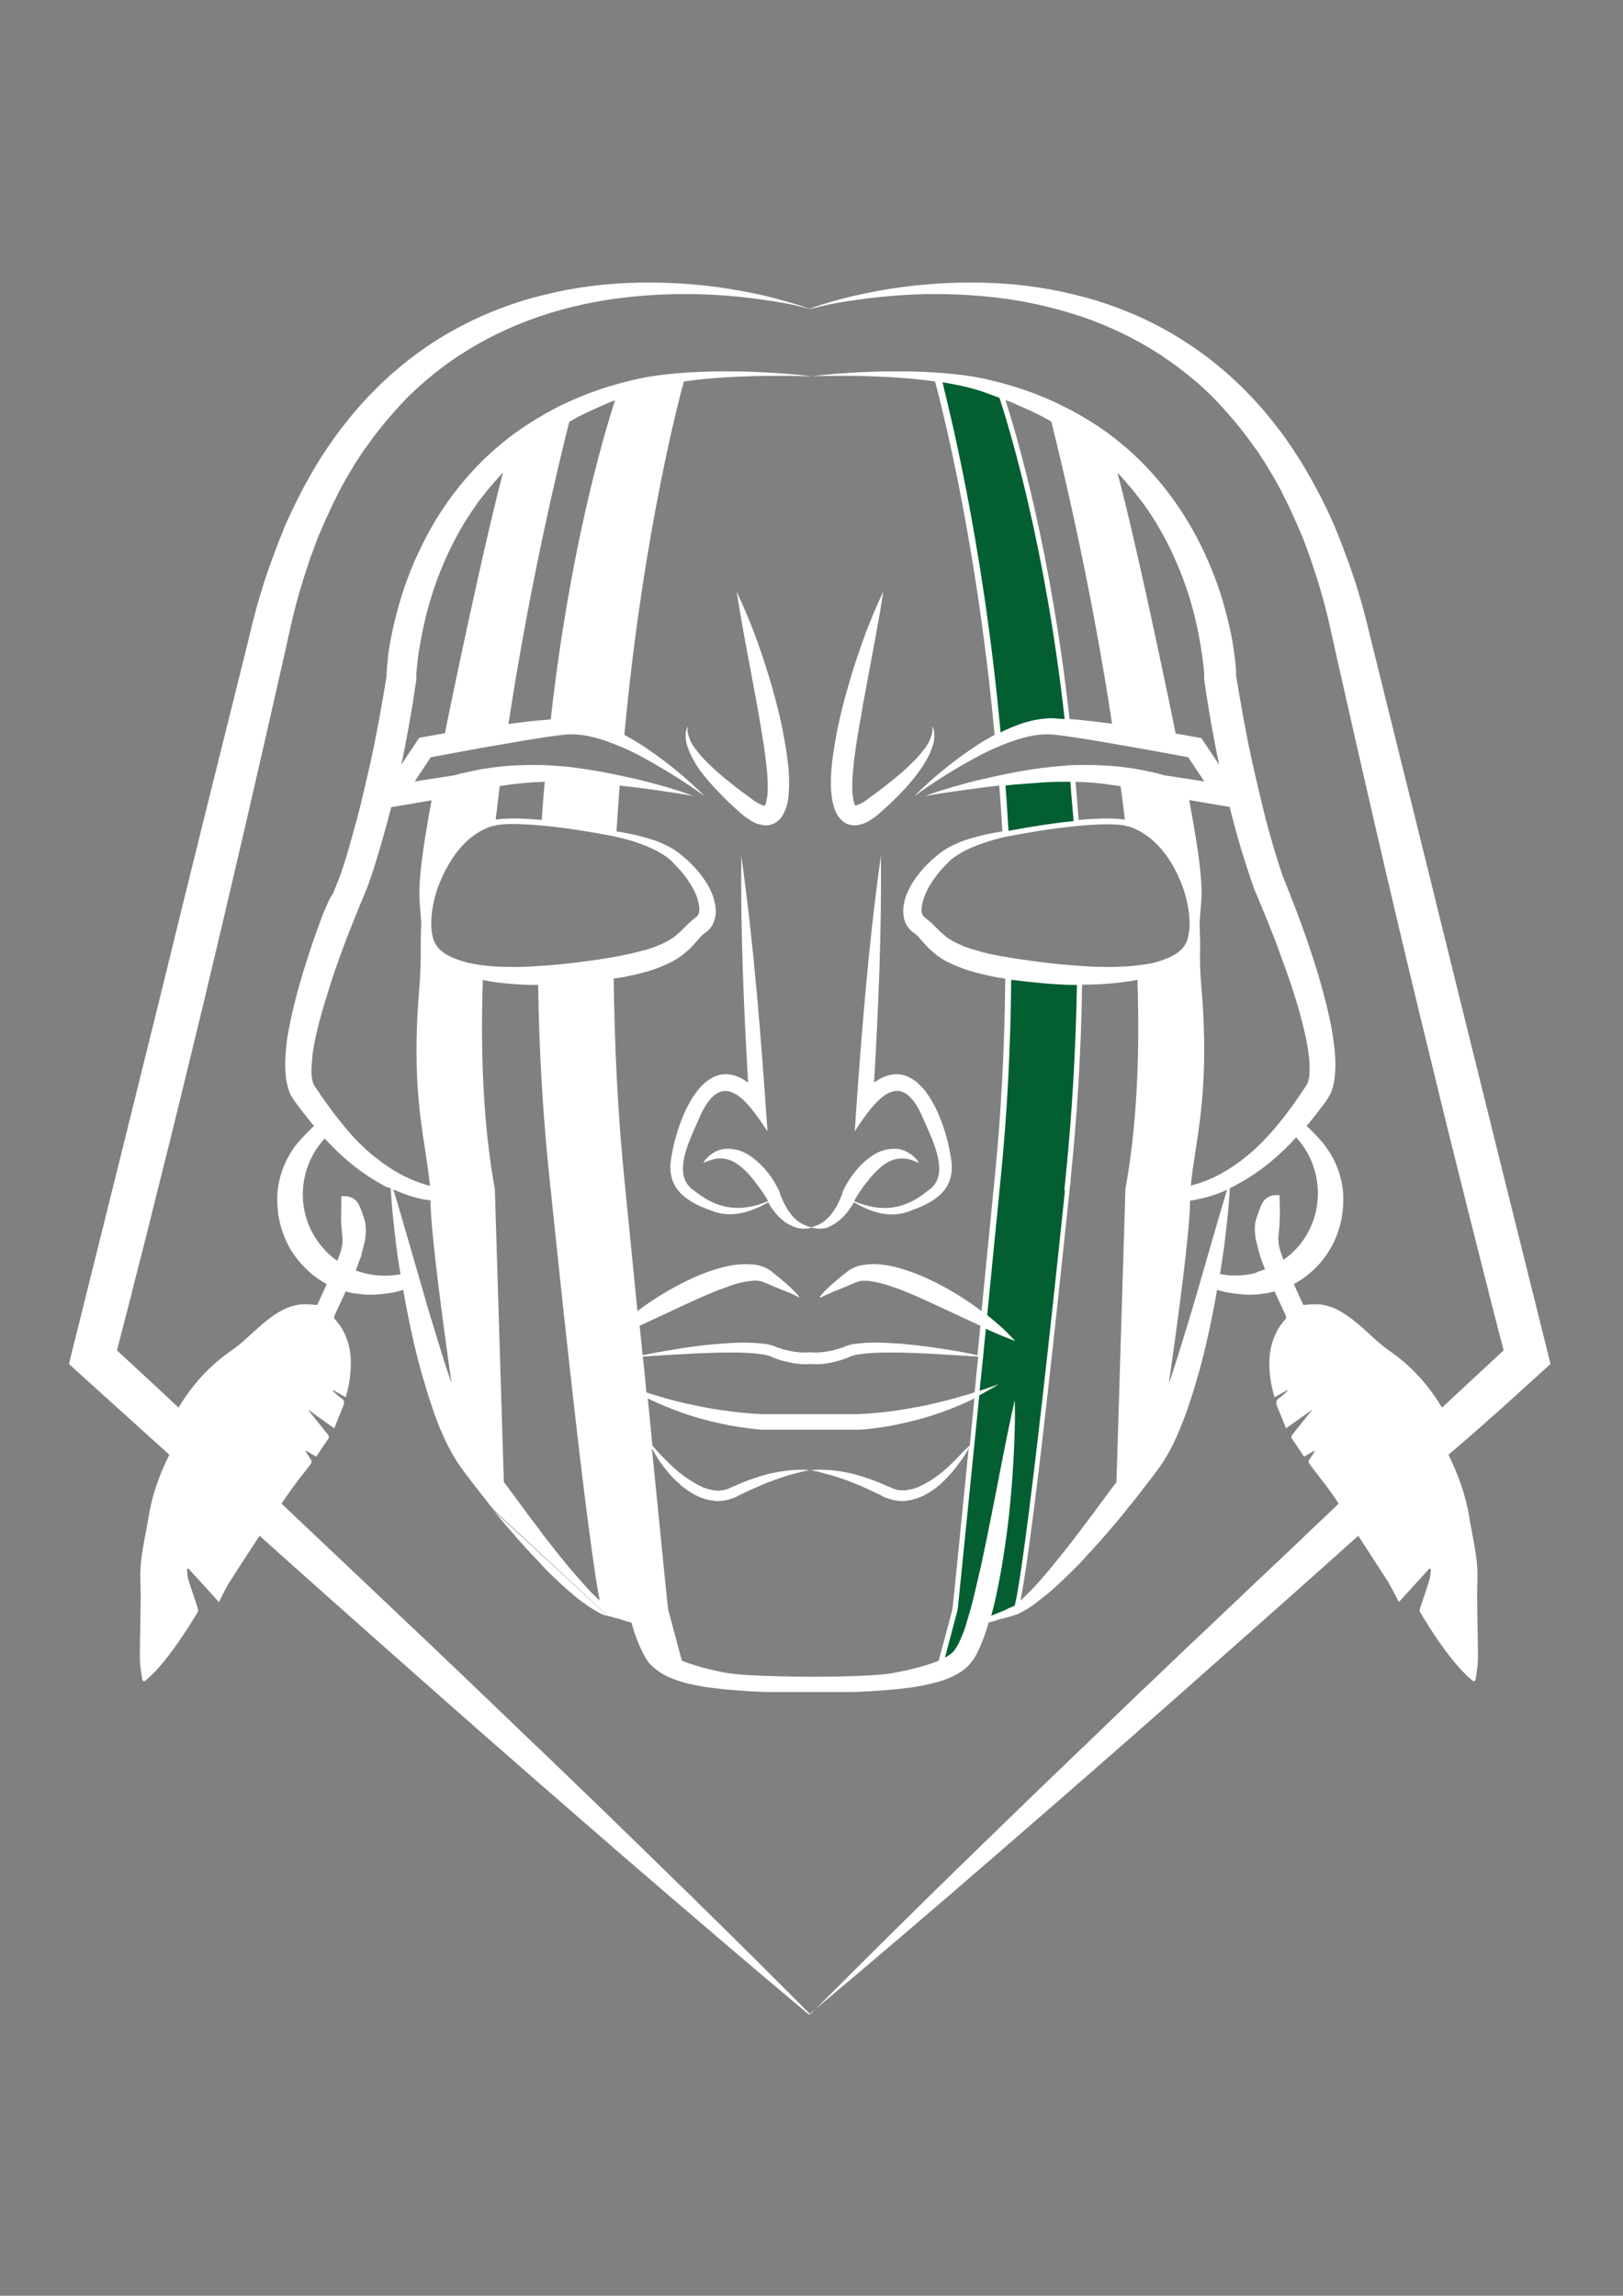
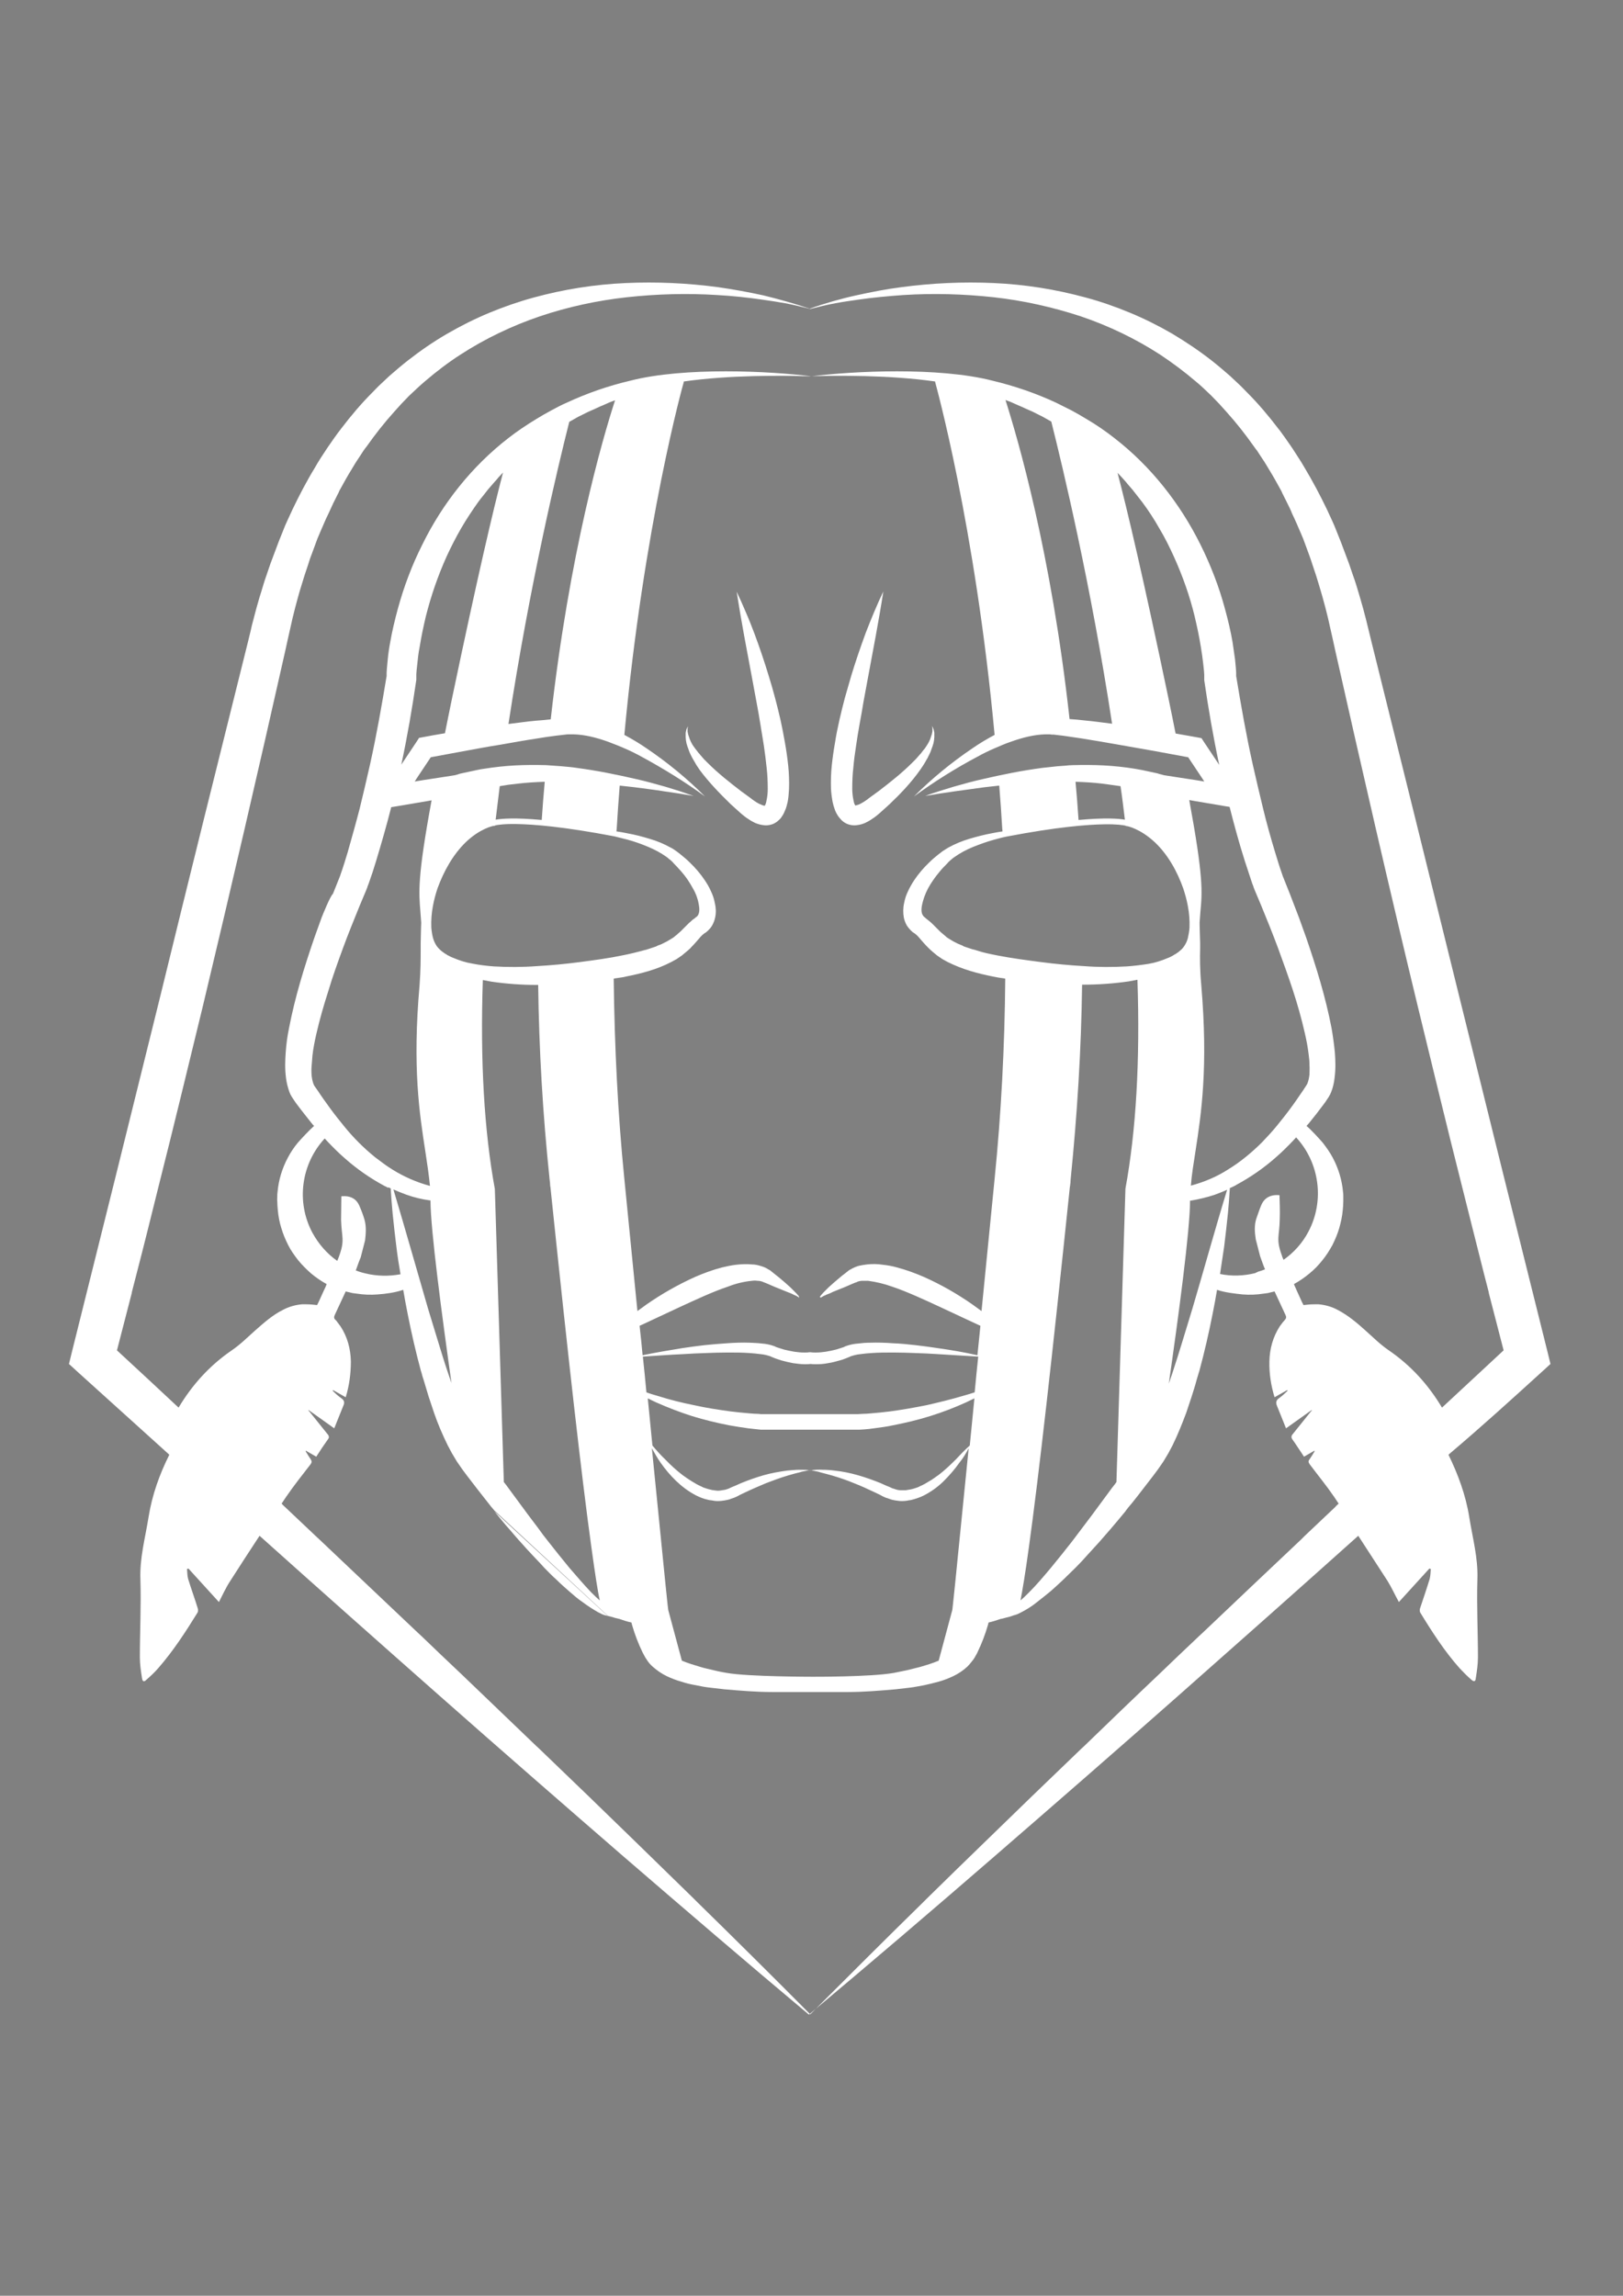
<svg xmlns="http://www.w3.org/2000/svg" version="1.1" id="Layer_1" x="0px" y="0px" viewBox="0 0 595.3 841.9" style="enable-background:new 0 0 595.3 841.9;" xml:space="preserve">
  <rect x="0" y="0" width="595.3" height="841.9" fill="#808080" stroke="none" />
  <style type="text/css"> .st0{fill:#FFFFFF;} .st1{fill:#035F31;} </style>
  <g>
    <g>
      <path class="st0" d="M305.4,294.1c0.2,0.9,0.4,1.7,0.7,2.5c0.3,1,0.8,1.9,1.4,2.8c0.4,0.5,0.8,1,1.2,1.4c0.5,0.5,1.1,0.9,1.7,1.2 c0.6,0.3,1.3,0.5,2,0.6c0.6,0.1,1.3,0.1,1.9,0c1-0.1,2.1-0.4,3-0.8c0.8-0.4,1.6-0.8,2.3-1.3c1.3-0.8,2.5-1.8,3.6-2.8l3.1-2.8 c4.1-3.9,8-8,11.3-12.7l1.2-1.8c0.4-0.6,0.7-1.2,1.1-1.9c0.2-0.3,0.4-0.6,0.5-0.9l0.5-1c0.3-0.6,0.6-1.3,0.8-2 c0.3-0.7,0.5-1.4,0.7-2.1l0.2-1.1l0.1-1.1c0-0.4,0-0.7,0-1.1v-0.5l-0.1-0.5c-0.1-0.7-0.4-1.4-0.8-2c0.1,0.3,0.2,0.7,0.2,1 c0,0.3,0,0.7,0,1l-0.1,0.5l-0.1,0.5c-0.1,0.3-0.2,0.6-0.3,0.9l-0.3,0.9l-0.4,0.9c-0.3,0.6-0.6,1.1-1,1.7c-0.4,0.6-0.7,1.1-1.2,1.6 l-0.6,0.8c-0.2,0.3-0.4,0.5-0.7,0.8c-0.4,0.5-0.9,1-1.3,1.5l-1.4,1.4c-3.8,3.8-8,7.1-12.3,10.4l-3.3,2.4c-1,0.8-2,1.5-3.1,2.1 c-0.4,0.2-0.9,0.5-1.4,0.6c-0.3,0.1-0.6,0.2-0.9,0.2c0,0-0.1,0-0.1,0c0,0,0,0,0.1,0c0.1,0,0.1,0,0-0.2c-0.2-0.3-0.3-0.6-0.4-1 c-0.1-0.5-0.2-1-0.3-1.5c-0.2-1.2-0.3-2.4-0.3-3.5c0-2.6,0.1-5.2,0.4-7.7c0.2-2.6,0.6-5.3,1-8c0.4-2.7,0.8-5.3,1.3-8s1-5.4,1.4-8 l1.5-8.1c2-10.8,4.1-21.5,5.8-32.5c-1.2,2.5-2.3,5-3.4,7.6c-1.1,2.6-2.1,5.1-3.1,7.7c-1.9,5.2-3.7,10.4-5.3,15.7 c-0.8,2.7-1.5,5.3-2.3,8c-0.7,2.7-1.4,5.4-2,8.1c-0.6,2.7-1.2,5.5-1.6,8.2c-0.5,2.8-0.9,5.6-1.2,8.4c-0.3,2.9-0.4,5.8-0.3,8.7 C304.9,291,305.1,292.5,305.4,294.1z" />
-       <path class="st0" d="M307.4,447.9c1.4-1.1,2.7-2.4,3.8-3.9c0.5-0.7,1-1.5,1.5-2.2c0.2-0.3,0.3-0.6,0.5-0.9 c6.5,3.8,13.9,6.2,21.3,2.9c9.6-3.4,16.4-8.5,14.2-19.7c-1.9-12.8-11.4-39.1-28.1-27.1c1.6-27.7,2.8-55.5,2.5-83.2 c-4.7,33.5-7.3,67.4-9.6,101.1c7.6-11.6,16.9-24.2,25.1-4.7c3.1,7.3,10.5,20.8,1.8,26.4c-8.8,7.3-17.3,8-27.1,3.9l0.3-0.6 c0.1-0.1,0.1-0.2,0.2-0.4l0.5-0.8l0.5-0.8c0.3-0.5,0.7-1.1,1.1-1.6c0.7-1.1,1.5-2.1,2.3-3.1c1.5-2,3.2-3.8,5.1-5.4 c1.9-1.5,3.9-2.6,6.2-2.9c1.2-0.1,2.5-0.1,3.7,0.2c1.3,0.3,2.6,0.8,3.9,1.4c-0.2-0.3-0.4-0.6-0.6-0.9l-0.3-0.4 c-0.1-0.1-0.3-0.3-0.4-0.4c-0.3-0.3-0.5-0.5-0.8-0.8c-0.3-0.3-0.6-0.5-0.9-0.7c-1.3-0.9-2.8-1.6-4.3-1.9c-0.4-0.1-0.8-0.1-1.2-0.1 c-0.4,0-0.8,0-1.2,0c-0.4,0-0.8,0.1-1.2,0.1c-0.2,0-0.4,0.1-0.6,0.1l-0.6,0.1c-1.6,0.4-3.1,1-4.4,1.8c-2.6,1.6-4.9,3.7-6.8,6.1 c-0.9,1.1-1.8,2.3-2.6,3.6c-0.4,0.6-0.8,1.3-1.1,1.9c-0.2,0.3-0.3,0.6-0.5,1c-0.2,0.3-0.3,0.6-0.5,1l-0.1,0.3v0.1 c0,0.1-0.1,0.3-0.1,0.4l-0.2,0.5c-0.1,0.3-0.3,0.7-0.4,1c-0.3,0.7-0.6,1.3-0.9,2c-0.6,1.3-1.4,2.5-2.3,3.7 c-0.9,1.2-1.9,2.2-3.1,3.1c-1.3,0.9-3,1.6-4.5,2c-1.5-0.4-3.2-1.1-4.5-2c-1.2-0.9-2.2-1.9-3.1-3.1c-0.9-1.2-1.6-2.4-2.3-3.7 c-0.3-0.7-0.6-1.3-0.9-2c-0.1-0.3-0.3-0.7-0.4-1l-0.2-0.5c0-0.1-0.1-0.4-0.1-0.4v-0.1l-0.1-0.3c-0.2-0.4-0.3-0.7-0.5-1 c-0.2-0.3-0.3-0.7-0.5-1c-0.4-0.6-0.7-1.3-1.1-1.9c-0.8-1.3-1.6-2.5-2.6-3.6c-1.9-2.4-4.2-4.4-6.8-6.1c-1.4-0.8-2.9-1.5-4.4-1.8 l-0.6-0.1c-0.2,0-0.4-0.1-0.6-0.1c-0.4-0.1-0.8-0.1-1.2-0.1c-0.4,0-0.8,0-1.2,0c-0.4,0-0.8,0.1-1.2,0.1c-1.6,0.3-3,0.9-4.3,1.9 c-0.3,0.2-0.6,0.4-0.9,0.7c-0.3,0.3-0.5,0.5-0.8,0.8c-0.1,0.1-0.3,0.3-0.4,0.4l-0.3,0.4c-0.2,0.3-0.4,0.6-0.6,0.9 c1.2-0.6,2.6-1,3.9-1.4c1.2-0.3,2.4-0.4,3.7-0.2c2.3,0.3,4.3,1.4,6.2,2.9c1.9,1.6,3.6,3.4,5.1,5.4c0.8,1,1.5,2.1,2.3,3.1 c0.4,0.5,0.7,1.1,1.1,1.6l0.5,0.8l0.5,0.8c0.1,0.1,0.1,0.2,0.2,0.4l0.3,0.6c-9.8,4.1-18.3,3.3-27.1-3.9 c-8.7-5.6-1.3-19.1,1.8-26.4c8.3-19.5,17.6-6.8,25.1,4.7c-2.3-33.8-4.9-67.6-9.6-101.1c-0.3,27.8,0.9,55.5,2.5,83.2 c-16.6-12-26.1,14.3-28.1,27.1c-2.2,11.1,4.6,16.3,14.2,19.7c7.4,3.2,14.8,0.8,21.3-2.9c0.2,0.3,0.3,0.6,0.5,0.9 c0.4,0.8,0.9,1.5,1.5,2.2c1.1,1.5,2.3,2.8,3.8,3.9c1.4,1.1,3.1,1.9,4.8,2.4c1.7,0.4,3.7,0.4,5.4-0.1c1.7,0.5,3.7,0.5,5.4,0.1 C304.4,449.8,306,449,307.4,447.9z" />
      <path class="st0" d="M268,294.9l3.1,2.8c1.1,1,2.3,2,3.6,2.8c0.7,0.5,1.5,0.9,2.3,1.3c1,0.4,2,0.7,3,0.8c0.6,0.1,1.3,0.1,1.9,0 c0.7-0.1,1.4-0.3,2-0.6c0.6-0.3,1.2-0.7,1.7-1.2c0.5-0.4,0.9-0.9,1.2-1.4c0.6-0.8,1-1.8,1.4-2.8c0.3-0.8,0.5-1.7,0.7-2.5 c0.3-1.5,0.4-3.1,0.5-4.7c0.1-2.9,0-5.8-0.3-8.7c-0.3-2.8-0.7-5.6-1.2-8.4c-0.5-2.8-1-5.5-1.6-8.2c-0.6-2.7-1.3-5.4-2-8.1 c-0.7-2.7-1.5-5.4-2.3-8c-1.6-5.3-3.4-10.6-5.3-15.7c-1-2.6-2-5.2-3.1-7.7c-1.1-2.6-2.2-5.1-3.4-7.6c1.7,11,3.8,21.8,5.8,32.5 l1.5,8.1c0.5,2.7,1,5.4,1.4,8c0.4,2.7,0.9,5.3,1.3,8c0.4,2.7,0.7,5.3,1,8c0.3,2.6,0.4,5.2,0.4,7.7c0,1.2-0.1,2.4-0.3,3.5 c-0.1,0.5-0.2,1-0.3,1.5c-0.1,0.3-0.2,0.7-0.4,1c-0.1,0.2-0.1,0.2,0,0.2c0.1,0,0.1,0,0.1,0c0,0-0.1,0-0.1,0 c-0.3,0-0.6-0.1-0.9-0.2c-0.5-0.2-0.9-0.4-1.4-0.6c-1.1-0.6-2.1-1.3-3.1-2.1l-3.3-2.4c-4.3-3.3-8.5-6.6-12.3-10.4l-1.4-1.4 c-0.4-0.5-0.9-1-1.3-1.5c-0.2-0.3-0.4-0.5-0.7-0.8l-0.6-0.8c-0.4-0.5-0.8-1-1.2-1.6c-0.4-0.5-0.7-1.1-1-1.7l-0.4-0.9l-0.3-0.9 c-0.1-0.3-0.2-0.6-0.3-0.9l-0.1-0.5l-0.1-0.5c0-0.3,0-0.7,0-1c0-0.3,0.1-0.7,0.2-1c-0.4,0.6-0.7,1.2-0.8,2l-0.1,0.5v0.5 c0,0.4,0,0.7,0,1.1l0.1,1.1l0.2,1.1c0.2,0.7,0.4,1.4,0.7,2.1c0.2,0.7,0.5,1.4,0.8,2l0.5,1c0.2,0.3,0.3,0.6,0.5,0.9 c0.4,0.6,0.7,1.2,1.1,1.9l1.2,1.8C260,286.9,264,291,268,294.9z" />
      <path class="st0" d="M565.3,503.3l3.4-3.1l-1.1-4.5c-2.7-10.8-5.4-21.6-8.1-32.5l-8.1-32.5l-16.1-65 c-10.7-43.4-21.4-86.7-32.2-130.1l-1-4.1c-0.3-1.4-0.7-2.7-1-4.1l-1.1-4.2l-0.6-2.1l-0.6-2.1c-0.8-2.7-1.6-5.5-2.6-8.2l-1.4-4.1 c-0.5-1.4-1-2.7-1.5-4c-0.5-1.3-1-2.7-1.5-4l-1.6-4l-0.8-2l-0.9-2l-1.8-3.9c-2.5-5.2-5.2-10.3-8.2-15.3c-1.4-2.5-3.1-4.9-4.6-7.3 c-0.8-1.2-1.7-2.4-2.5-3.6l-1.3-1.8c-0.4-0.6-0.9-1.2-1.3-1.7c-3.5-4.6-7.3-9.1-11.4-13.2c-1-1-2-2.1-3.1-3.1l-3.2-3 c-2.2-1.9-4.4-3.8-6.7-5.6c-4.6-3.6-9.4-6.8-14.4-9.8c-5-2.9-10.2-5.5-15.5-7.7c-5.3-2.2-10.7-4.1-16.3-5.6 c-11-3-22.3-4.8-33.7-5.3c-11.3-0.5-22.6,0-33.8,1.5c-5.6,0.7-11.1,1.8-16.6,3c-5.5,1.2-11.8,3-17.1,4.9 c-5.3-1.8-11.7-3.6-17.1-4.9c-5.5-1.2-11-2.2-16.6-3c-11.2-1.5-22.5-2-33.8-1.5c-11.4,0.5-22.7,2.3-33.7,5.3 c-5.5,1.5-11,3.4-16.3,5.6c-5.3,2.2-10.5,4.8-15.5,7.7c-5,2.9-9.8,6.2-14.4,9.8c-2.3,1.8-4.5,3.7-6.7,5.6l-3.2,3 c-1.1,1-2.1,2.1-3.1,3.1c-4.1,4.1-7.9,8.6-11.4,13.2c-0.4,0.6-0.9,1.1-1.3,1.7l-1.3,1.8c-0.8,1.2-1.7,2.4-2.5,3.6 c-1.6,2.4-3.2,4.8-4.6,7.3c-3,4.9-5.7,10.1-8.2,15.3l-1.8,3.9l-0.9,2l-0.8,2l-1.6,4c-0.5,1.3-1,2.7-1.5,4c-0.5,1.3-1,2.7-1.5,4 l-1.4,4.1c-1,2.7-1.7,5.5-2.6,8.2l-0.6,2.1l-0.6,2.1l-1.1,4.2c-0.4,1.4-0.7,2.7-1,4.1l-1,4.1c-10.8,43.3-21.6,86.7-32.2,130.1 l-16.1,65l-8.1,32.5c-2.7,10.8-5.4,21.7-8.1,32.5l-1.1,4.5l3.4,3.1c11,10,22.1,19.9,33.1,29.9c0.1,0.1,0.2,0.2,0.3,0.3 c-3.6,7.2-6.3,14.7-7.6,22.8c-1.2,7.6-3.3,15-3,22.9c0.3,9.5-0.2,19.1-0.2,28.6c0,2.6,0.4,5.1,0.8,7.7c0.2,1.2,0.7,1.4,1.6,0.5 c1.5-1.3,3-2.7,4.3-4.2c5.6-6.4,10.1-13.4,14.5-20.5c0.2-0.5,0.2-1.1,0-1.6c-1.1-3.6-2.4-7.1-3.5-10.7c-0.3-1.1-0.3-2.4-0.4-3.6 l0.5-0.2l11.2,12.3c1.4-2.7,2.6-5.4,4.2-7.8c3.5-5.5,7.1-11,10.7-16.5c22.1,19.8,44.2,39.4,66.4,59c22.3,19.7,44.7,39.2,67.2,58.7 c22.5,19.4,45.1,38.8,67.9,57.9c0,0,0,0,0,0c0,0,0,0,0,0c0,0,0,0,0,0c0,0,0,0,0,0c22.8-19.1,45.4-38.4,67.9-57.9 c22.5-19.5,44.9-39,67.2-58.7c22.2-19.6,44.4-39.3,66.4-59c3.6,5.5,7.1,11,10.7,16.5c1.5,2.4,2.7,5.1,4.2,7.8l11.2-12.3l0.5,0.2 c-0.1,1.2-0.1,2.4-0.4,3.6c-1.1,3.6-2.3,7.1-3.5,10.7c-0.2,0.5-0.2,1.1,0,1.6c4.4,7.2,8.9,14.2,14.5,20.5c1.4,1.5,2.8,2.9,4.3,4.2 c0.9,0.8,1.5,0.7,1.6-0.5c0.4-2.6,0.8-5.1,0.8-7.7c0-9.5-0.5-19.1-0.2-28.6c0.3-7.8-1.8-15.3-3-22.9c-1.3-8.1-4.1-15.6-7.6-22.8 c0.1-0.1,0.2-0.2,0.3-0.3C543.3,523.3,554.3,513.3,565.3,503.3z M120.5,329.9 M412.7,439.1l-3.2,104.4c-0.5,0.7-1,1.4-1.6,2.1 c-2.4,3.3-4.9,6.6-7.3,9.9l-3.7,4.9c-1.2,1.6-2.5,3.3-3.7,4.9c-1.3,1.6-2.5,3.2-3.8,4.8s-2.6,3.2-3.9,4.8 c-2.6,3.1-5.2,6.2-8.1,9.1c-1,1-2,2-3.1,2.9c0.7-3.5,1.7-9.4,3.1-19.6c3.6-25.9,8.6-70.3,15-131.9l0.1-0.6 c0.1-0.8,0.2-1.5,0.2-2.3c2.4-23.7,3.9-47.7,4.2-71.4c0.1,0,0.3,0,0.4,0c5.6,0,11.1-0.4,16.7-1.2c1.1-0.2,2.1-0.4,3.2-0.6 c1,29.7-0.5,55.4-4.4,76.6L412.7,439.1z M413.4,354.4c-5.3,0.3-10.6,0.3-15.8-0.1c-5.3-0.3-10.6-0.8-15.9-1.5 c-5.3-0.7-10.7-1.4-15.8-2.4c-2.5-0.5-5.1-1-7.5-1.8c-0.6-0.2-1.2-0.4-1.8-0.5c-0.6-0.2-1.2-0.4-1.8-0.6l-0.9-0.3 c-0.3-0.1-0.6-0.2-0.8-0.4c-0.6-0.2-1.1-0.5-1.7-0.7l-1.6-0.8l-1.5-0.9c-0.5-0.3-1-0.6-1.4-1c-0.4-0.4-0.9-0.7-1.3-1.1l-0.7-0.6 l-0.7-0.7l-0.7-0.7c-0.3-0.3-0.5-0.5-0.8-0.8l-0.8-0.8l-0.9-0.8c-0.3-0.3-0.7-0.5-1-0.8l-0.5-0.4l-0.1-0.1l-0.1-0.1 c-0.5-0.3-0.9-0.9-1.1-1.4c-0.1-0.4-0.2-0.8-0.2-1.2c0-0.5,0-1,0.1-1.5c0.4-2.3,1.2-4.5,2.3-6.6c1.2-2.2,2.7-4.3,4.3-6.2 c0.8-1,1.7-1.9,2.6-2.8c0.4-0.5,0.9-1,1.4-1.4c0.5-0.4,0.9-0.8,1.4-1.1c2.1-1.5,4.4-2.7,6.8-3.7c2.5-1,5-1.9,7.5-2.6 c1.6-0.4,3.2-0.9,4.8-1.2l0,0c18.8-3.6,29.8-4.4,35.7-4.5c4.7-0.1,7,0.3,8,0.5l0,0.1l0.7,0.1c0,0,4.6,0.9,9.9,5.8 c4.9,4.6,8.3,10.8,10.5,17c0.7,2.1,1.3,4.3,1.7,6.5c0.5,2.6,0.7,5.3,0.6,7.9c-0.1,1.3-0.3,2.5-0.6,3.8c-0.3,1.2-0.8,2.2-1.5,3.2 c-0.3,0.4-0.7,0.9-1.1,1.2l-0.7,0.6c-0.2,0.2-0.5,0.4-0.7,0.5l-0.4,0.3l-0.4,0.2c-0.3,0.2-0.5,0.3-0.8,0.5 c-0.6,0.3-1.1,0.6-1.7,0.8c-2.3,1-4.8,1.8-7.3,2.2C418.5,353.9,416,354.2,413.4,354.4z M301.1,475.9c0,0.1,0.1,0.1,0.1,0.1 c-0.1,0,0-0.1,0-0.2c0.1-0.1,0.2-0.1,0.3-0.2c0.2-0.1,0.4-0.2,0.5-0.3c0.4-0.2,0.8-0.3,1.1-0.5c0.8-0.3,1.6-0.6,2.3-1l4.7-1.9 l2.3-1l1.2-0.5l0.6-0.2c0.1,0,0.2-0.1,0.2-0.1l0.2-0.1c0.6-0.2,1.2-0.3,1.8-0.3c0.7,0,1.3,0,2,0c3,0.4,5.9,1.1,8.7,2.1 c3,1,5.9,2.2,8.9,3.5c5.9,2.6,11.8,5.4,17.8,8.2c1.9,0.9,3.9,1.8,5.8,2.7c-0.4,3.7-0.7,7.3-1.1,10.8c-4.8-1.1-9.6-1.9-14.5-2.6 c-2.7-0.4-5.5-0.8-8.2-1.1c-2.7-0.3-5.5-0.6-8.3-0.7c-2.8-0.2-5.5-0.3-8.4-0.2c-1.4,0-2.8,0.1-4.3,0.3c-1.5,0.1-3,0.4-4.4,0.9 l-0.3,0.1l-0.2,0.1l-0.4,0.2l-0.9,0.3c-0.6,0.2-1.2,0.4-1.9,0.6c-1.2,0.3-2.5,0.6-3.8,0.8c-1.3,0.2-2.5,0.3-3.8,0.3 c-0.6,0-1.2,0-1.8-0.1c-0.2,0-0.2,0-0.2,0v0c0,0,0,0,0,0c0,0,0,0,0,0v0c0,0-0.1,0-0.2,0c-0.6,0.1-1.2,0.1-1.8,0.1 c-1.3,0-2.5-0.1-3.8-0.3c-1.3-0.2-2.5-0.5-3.8-0.8c-0.6-0.2-1.2-0.4-1.9-0.6l-0.9-0.3l-0.4-0.2l-0.2-0.1l-0.3-0.1 c-1.4-0.5-2.9-0.8-4.4-0.9c-1.4-0.2-2.9-0.2-4.3-0.3c-2.8-0.1-5.6,0-8.4,0.2c-2.8,0.2-5.5,0.4-8.3,0.7c-2.7,0.3-5.5,0.7-8.2,1.1 c-4.9,0.8-9.7,1.6-14.5,2.6c-0.3-3.5-0.7-7.1-1.1-10.8c2-0.9,3.9-1.8,5.8-2.7c6-2.8,11.9-5.6,17.8-8.2c3-1.3,5.9-2.5,8.9-3.5 c2.8-1.1,5.7-1.8,8.7-2.1c0.7-0.1,1.3-0.1,2,0c0.6,0,1.2,0.1,1.8,0.3l0.2,0.1c0.1,0,0.2,0,0.2,0.1l0.6,0.2l1.2,0.5l2.3,1l4.7,1.9 c0.8,0.3,1.6,0.6,2.3,1c0.4,0.2,0.8,0.3,1.1,0.5c0.2,0.1,0.4,0.2,0.5,0.3c0.1,0,0.2,0.1,0.3,0.2c0.1,0.1,0.2,0.1,0,0.2 c0.1,0,0.1,0,0.1-0.1c0,0,0,0,0,0c0-0.1,0-0.1,0-0.2c0-0.1-0.1-0.2-0.1-0.3c-0.1-0.2-0.2-0.4-0.4-0.5c-0.3-0.4-0.6-0.7-0.9-1 c-0.6-0.6-1.2-1.2-1.8-1.8c-1.3-1.2-2.6-2.3-3.9-3.4c-0.7-0.5-1.3-1.1-2-1.6c-0.3-0.3-0.7-0.5-1-0.8l-0.5-0.4 c-0.1-0.1-0.2-0.1-0.3-0.2l-0.4-0.2c-0.9-0.6-1.9-1-3-1.3c-1-0.3-2-0.5-3-0.5c-1.9-0.2-3.8-0.1-5.7,0.1c-1.8,0.2-3.6,0.6-5.3,1 c-3.4,0.9-6.7,2.1-9.9,3.5c-6.2,2.8-12.2,6.2-17.8,10.1c-1.1,0.8-2.2,1.6-3.3,2.4c-1.4-14.2-3-30.3-4.8-48.5 c-2.4-23.8-3.6-48.5-3.9-73.4l0.4-0.1l2.1-0.3c0.7-0.1,1.4-0.2,2.1-0.4c5.5-1.1,11.1-2.5,16.5-5.3l2-1.1l1.9-1.3 c0.6-0.5,1.2-1,1.8-1.5c0.6-0.5,1.2-1,1.7-1.6c1.1-1.1,2-2.2,2.8-3.1l0.6-0.7l0.6-0.6c0.2-0.2,0.4-0.3,0.6-0.5l0.3-0.2l0.6-0.4 c0.8-0.7,1.6-1.5,2.1-2.4c0.5-0.9,0.9-1.9,1.1-2.9c0.4-1.8,0.3-3.6-0.1-5.3c-0.3-1.6-0.8-3.1-1.5-4.5c-0.6-1.4-1.4-2.7-2.2-3.9 c-1.6-2.4-3.5-4.6-5.6-6.6c-1-1-2.1-1.9-3.2-2.8c-0.5-0.4-1.1-0.9-1.7-1.3c-0.6-0.4-1.2-0.9-1.9-1.2c-2.5-1.4-5.1-2.5-7.9-3.3 c-2.6-0.8-5.3-1.5-8.1-2c-1.3-0.3-2.6-0.5-4-0.7l0.1-1c0.3-5.3,0.7-10.6,1.1-15.8c1.8,0.2,3.6,0.4,5.4,0.6 c3.6,0.5,7.3,0.9,10.9,1.5l5.4,0.8c1.8,0.3,3.6,0.6,5.4,0.9c-1.7-0.6-3.5-1.2-5.2-1.8l-2.6-0.8l-2.6-0.8c-3.6-1-7.1-2-10.7-2.8 l-2.7-0.6l-2.7-0.6c-1.8-0.4-3.6-0.7-5.4-1.1c-3.6-0.7-7.3-1.3-11-1.8c-1.8-0.3-3.7-0.4-5.6-0.6c-0.9-0.1-1.9-0.1-2.8-0.2 c-0.9-0.1-1.9-0.1-2.8-0.2c-3.8-0.1-7.5-0.1-11.3,0.1c-3.8,0.2-7.5,0.6-11.3,1.2c-0.9,0.1-1.9,0.3-2.8,0.5 c-0.9,0.2-1.9,0.4-2.8,0.6c-0.9,0.2-1.9,0.4-2.8,0.6c-0.5,0.1-0.9,0.2-1.4,0.4l-0.7,0.2l-0.4,0.1l-5.8,0.9l-5.9,0.9l-3,0.5 l0.9-1.4l5-7.5c4-0.7,7.9-1.5,11.9-2.2c4.5-0.8,9-1.7,13.6-2.4c4.5-0.8,9-1.6,13.6-2.3c2.3-0.4,4.5-0.7,6.8-1l3.4-0.4 c0.5-0.1,1-0.1,1.5-0.1c0.2,0,0.5,0,0.8,0h0.8c4.1,0.1,8.4,1.2,12.6,2.7c2.1,0.8,4.2,1.6,6.2,2.5c2.1,0.9,4.1,1.9,6.1,3 c8.1,4.4,15.9,9.2,23.3,14.6c-6.6-6.6-13.8-12.5-21.5-17.7c-2.6-1.8-5.3-3.4-8.1-4.9c7.1-76.9,21.6-128.9,21.8-129.4l0-0.1v-0.1 c16.8-2.4,35.9-2.2,46.1-1.9c0,0,0,0,0,0c10.2-0.3,29.3-0.5,46.1,1.9v0.1l0,0.1c0.1,0.5,14.7,52.5,21.8,129.4 c-2.8,1.5-5.5,3.1-8.1,4.9c-7.7,5.2-14.9,11.1-21.5,17.7c7.4-5.4,15.2-10.3,23.3-14.6c2-1.1,4-2.1,6.1-3c2.1-0.9,4.1-1.8,6.2-2.5 c4.2-1.5,8.5-2.6,12.6-2.7h0.8c0.3,0,0.5,0,0.8,0c0.5,0.1,1,0.1,1.5,0.1l3.4,0.4c2.3,0.3,4.5,0.7,6.8,1c4.5,0.7,9,1.5,13.6,2.3 c4.5,0.8,9,1.6,13.6,2.4c4,0.7,7.9,1.5,11.9,2.2l5,7.5l0.9,1.4l-3-0.5l-5.9-0.9l-5.8-0.9l-0.4-0.1l-0.7-0.2 c-0.5-0.1-0.9-0.2-1.4-0.4c-0.9-0.2-1.9-0.4-2.8-0.6c-0.9-0.2-1.9-0.4-2.8-0.6c-0.9-0.2-1.9-0.3-2.8-0.5c-3.7-0.6-7.5-1-11.3-1.2 c-3.8-0.2-7.5-0.2-11.3-0.1c-0.9,0-1.9,0.1-2.8,0.2c-0.9,0.1-1.9,0.1-2.8,0.2c-1.9,0.2-3.7,0.4-5.6,0.6c-3.7,0.5-7.4,1.1-11,1.8 c-1.8,0.4-3.6,0.7-5.4,1.1l-2.7,0.6l-2.7,0.6c-3.6,0.8-7.2,1.8-10.7,2.8l-2.6,0.8l-2.6,0.8c-1.8,0.6-3.5,1.1-5.2,1.8 c1.8-0.3,3.6-0.6,5.4-0.9l5.4-0.8c3.6-0.5,7.3-1,10.9-1.5c1.8-0.2,3.6-0.4,5.4-0.6c0.4,5.1,0.8,10.4,1.1,15.8l0.1,1 c-1.3,0.2-2.6,0.4-4,0.7c-2.7,0.5-5.4,1.2-8.1,2c-2.7,0.8-5.4,1.9-7.9,3.3c-0.6,0.4-1.3,0.8-1.9,1.2c-0.6,0.4-1.1,0.9-1.7,1.3 c-1.1,0.9-2.2,1.8-3.2,2.8c-2.1,2-4,4.2-5.6,6.6c-0.8,1.2-1.6,2.6-2.2,3.9c-0.7,1.4-1.2,2.9-1.5,4.5c-0.4,1.8-0.4,3.6-0.1,5.3 c0.2,1,0.6,2,1.1,2.9c0.6,0.9,1.3,1.7,2.1,2.4l0.6,0.4l0.3,0.2c0.2,0.2,0.4,0.3,0.6,0.5l0.6,0.6l0.6,0.7c0.8,0.9,1.7,2,2.8,3.1 c0.5,0.5,1.1,1.1,1.7,1.6c0.6,0.5,1.2,1,1.8,1.5l1.9,1.3l2,1.1c5.4,2.7,11,4.2,16.5,5.3c0.7,0.1,1.4,0.3,2.1,0.4l2.1,0.3l0.4,0.1 c-0.2,24.9-1.5,49.6-3.9,73.4c-1.8,18.2-3.4,34.3-4.8,48.5c-1.1-0.8-2.2-1.6-3.3-2.4c-5.6-3.9-11.5-7.3-17.8-10.1 c-3.2-1.4-6.5-2.6-9.9-3.5c-1.7-0.5-3.5-0.8-5.3-1c-1.9-0.3-3.8-0.3-5.7-0.1c-1,0.1-2,0.3-3,0.5c-1,0.3-2,0.7-3,1.3l-0.4,0.2 c-0.1,0.1-0.2,0.2-0.3,0.2l-0.5,0.4c-0.3,0.3-0.7,0.5-1,0.8c-0.7,0.5-1.3,1-2,1.6c-1.3,1.1-2.6,2.2-3.9,3.4 c-0.6,0.6-1.2,1.2-1.8,1.8c-0.3,0.3-0.6,0.7-0.9,1c-0.1,0.2-0.3,0.4-0.4,0.5c-0.1,0.1-0.1,0.2-0.1,0.3 C301.1,475.7,301.1,475.8,301.1,475.9C301.1,475.8,301.1,475.8,301.1,475.9z M350.6,535.2c-2,2-4,3.9-6.2,5.6 c-0.6,0.4-1.1,0.8-1.7,1.2c-0.6,0.4-1.1,0.8-1.7,1.1c-1.1,0.7-2.3,1.4-3.5,1.9l-0.4,0.2l-0.4,0.2c-0.3,0.1-0.6,0.2-0.9,0.3 c-0.6,0.2-1.2,0.4-1.8,0.5c-0.6,0.1-1.2,0.2-1.8,0.3c-0.6,0-1.2,0-1.8,0c-0.6,0-1.2-0.1-1.8-0.3c-0.3-0.1-0.6-0.2-0.9-0.3 l-0.4-0.1l-0.4-0.2l-0.9-0.4l-1-0.4c-0.7-0.3-1.3-0.6-2-0.9c-2.7-1.1-5.5-2.1-8.3-2.9c-2.8-0.8-5.7-1.4-8.6-1.7 c-1.5-0.2-2.9-0.3-4.4-0.3c-1.4-0.1-2.9,0-4.3,0.2c-1.4-0.2-2.9-0.2-4.3-0.2c-1.5,0-2.9,0.2-4.4,0.3c-2.9,0.4-5.8,0.9-8.6,1.7 c-2.8,0.8-5.6,1.8-8.3,2.9c-0.7,0.3-1.3,0.6-2,0.9l-1,0.4l-0.9,0.4l-0.4,0.2L267,546c-0.3,0.1-0.6,0.2-0.9,0.3 c-0.6,0.1-1.2,0.2-1.8,0.3c-0.6,0.1-1.2,0.1-1.8,0c-0.6-0.1-1.2-0.1-1.8-0.3c-0.6-0.1-1.2-0.3-1.8-0.5c-0.3-0.1-0.6-0.2-0.9-0.3 l-0.4-0.2l-0.4-0.2c-1.2-0.5-2.4-1.2-3.5-1.9c-0.6-0.4-1.1-0.7-1.7-1.1c-0.6-0.4-1.1-0.8-1.7-1.2c-2.2-1.7-4.3-3.6-6.2-5.6 c-1.7-1.6-3.3-3.4-4.8-5.2c-0.5-5.3-1.1-11-1.7-17.3c1,0.5,2,1,3.1,1.5c4.3,1.9,8.7,3.6,13.1,5c4.5,1.4,9.1,2.5,13.7,3.4 c2.3,0.4,4.7,0.8,7,1.1c1.2,0.1,2.4,0.3,3.6,0.4c0.6,0.1,1.2,0.1,1.8,0.1l0.9,0l0.9,0c0,0,0,0,0,0h0.6h0.7h1.3l2.6,0l5.3,0 c1.8,0,3.6,0,5.3,0v0c1.8,0,3.6,0,5.3,0l5.3,0l2.6,0h1.3h0.7h0.6c0,0,0,0,0,0l0.9,0l0.9,0c0.6,0,1.2-0.1,1.8-0.1 c1.2-0.1,2.4-0.2,3.6-0.4c2.3-0.3,4.7-0.6,7-1.1c4.6-0.9,9.2-2,13.7-3.4c4.5-1.4,8.9-3.1,13.1-5c1-0.5,2.1-1,3.1-1.5 c-0.6,6.2-1.2,12-1.7,17.3C353.8,531.8,352.2,533.5,350.6,535.2z M355.3,531.1c-5.3,53.4-5.9,58.7-6,59.3l-5,18.6 c-2.1,0.9-4.4,1.6-6.8,2.3c-1.6,0.4-3.2,0.8-4.8,1.2c0,0-2.5,0.5-4.9,1c-8.5,1.5-29.9,1.4-29.9,1.4c0,0-23.4,0-31.3-1.4 c-2.5-0.4-4.9-1-4.9-1c0,0,0,0,0,0c-1.6-0.4-3.2-0.7-4.8-1.2c-2.3-0.7-4.7-1.4-6.8-2.3l-5-18.6c-0.1-0.5-0.7-5.9-6-59.3 c1,1.8,2,3.6,3.2,5.3c1.7,2.4,3.6,4.7,5.7,6.7c2.2,2.1,4.6,3.9,7.3,5.3c1.4,0.7,2.9,1.3,4.4,1.6c0.4,0.1,0.8,0.2,1.2,0.2 c0.4,0.1,0.8,0.1,1.2,0.2c0.8,0.1,1.6,0.1,2.5,0c0.8-0.1,1.6-0.2,2.4-0.4c0.4-0.1,0.8-0.2,1.2-0.4l0.6-0.2l0.6-0.2l1.1-0.5 l0.9-0.5c0.6-0.3,1.3-0.6,1.9-0.9c2.5-1.2,5.1-2.3,7.7-3.4c2.6-1,5.3-2,8-2.8c1.4-0.4,2.7-0.8,4.1-1.1l1-0.3l1-0.2 c0.7-0.2,1.4-0.3,2-0.4c0.7,0.1,1.4,0.3,2,0.4l1,0.2l1,0.3c1.4,0.4,2.8,0.7,4.1,1.1c2.7,0.8,5.4,1.7,8,2.8c2.6,1,5.2,2.2,7.7,3.4 c0.6,0.3,1.3,0.6,1.9,0.9l0.9,0.5l1.1,0.5l0.6,0.2l0.6,0.2c0.4,0.1,0.8,0.3,1.2,0.4c0.8,0.2,1.6,0.3,2.4,0.4 c0.8,0.1,1.6,0.1,2.5,0c0.4,0,0.8-0.1,1.2-0.2c0.4,0,0.8-0.1,1.2-0.2c1.5-0.4,3-0.9,4.4-1.6c2.7-1.4,5.2-3.2,7.3-5.3 c2.1-2.1,4-4.3,5.7-6.7C353.3,534.7,354.3,533,355.3,531.1z M353.2,511.9c-4.4,1.3-8.9,2.4-13.3,3.4c-4.5,0.9-9,1.7-13.5,2.3 c-2.3,0.3-4.5,0.5-6.8,0.7c-1.1,0.1-2.3,0.2-3.4,0.2c-0.6,0-1.1,0.1-1.7,0.1h-0.8H313h0h-1.3h-1.3l-2.6,0l-5.3,0 c-1.8,0-3.5,0-5.2,0v0c-1.8,0-3.5,0-5.3,0l-5.3,0l-2.6,0h-1.3h-1.3c0,1.8,0-1.8,0,0h-0.8h-0.8c-0.6,0-1.1,0-1.7-0.1 c-1.1,0-2.2-0.1-3.4-0.2c-2.2-0.2-4.5-0.4-6.8-0.7c-4.5-0.6-9-1.3-13.5-2.3c-4.5-0.9-8.9-2-13.3-3.4c-1.4-0.4-2.8-0.8-4.1-1.3 c-0.4-4.2-0.8-8.5-1.3-13.1c4.9-0.3,9.8-0.7,14.7-0.9c2.7-0.2,5.5-0.3,8.2-0.4c2.7-0.1,5.5-0.2,8.2-0.2c2.7,0,5.4,0,8.1,0.2 c1.3,0.1,2.6,0.2,4,0.4c1.2,0.1,2.4,0.4,3.6,0.8l0.2,0.1l0.2,0.1l0.5,0.2l1,0.4c0.7,0.2,1.4,0.5,2.1,0.7c1.4,0.4,2.8,0.7,4.3,1 c1.5,0.2,2.9,0.4,4.4,0.4c0.8,0,1.3,0,2-0.1c0.8,0.1,1.3,0.1,2,0.1c1.5,0,2.9-0.1,4.4-0.4c1.4-0.2,2.9-0.6,4.3-1 c0.7-0.2,1.4-0.4,2.1-0.7l1-0.4l0.5-0.2l0.2-0.1l0.2-0.1c1.2-0.4,2.4-0.7,3.6-0.8c1.3-0.2,2.6-0.3,4-0.4c2.7-0.2,5.4-0.2,8.1-0.2 c2.7,0,5.5,0.1,8.2,0.2s5.5,0.2,8.2,0.4c4.9,0.3,9.8,0.6,14.7,0.9c-0.5,4.6-0.9,9-1.3,13.1C356,511.1,354.6,511.5,353.2,511.9z M201.9,435.4c6.4,61.6,11.4,106,15,131.9c1.4,10.1,2.3,16.1,3.1,19.6c-1.1-0.9-2.1-1.9-3.1-2.9c-2.8-2.9-5.4-6-8.1-9.1 c-1.3-1.6-2.6-3.2-3.9-4.8s-2.5-3.2-3.8-4.8c-1.3-1.6-2.5-3.2-3.7-4.9l-3.7-4.9c-2.4-3.3-4.9-6.6-7.3-9.9c-0.5-0.7-1-1.4-1.6-2.1 l-3.2-104.4l-0.1-3.1c-3.9-21.2-5.4-47-4.4-76.6c1,0.2,2.1,0.4,3.2,0.6c5.5,0.8,11.1,1.2,16.7,1.2c0.1,0,0.3,0,0.4,0 c0.3,23.7,1.7,47.7,4.2,71.4c0.1,0.8,0.2,1.5,0.2,2.3L201.9,435.4z M212.8,352.8c-5.3,0.7-10.6,1.2-15.9,1.5 c-5.3,0.4-10.6,0.4-15.8,0.1c-2.6-0.2-5.2-0.5-7.7-1c-2.5-0.4-5-1.2-7.3-2.2c-0.6-0.2-1.1-0.5-1.7-0.8c-0.3-0.1-0.5-0.3-0.8-0.5 l-0.4-0.2l-0.4-0.3c-0.2-0.2-0.5-0.3-0.7-0.5l-0.7-0.6c-0.4-0.4-0.8-0.8-1.1-1.2c-0.7-1-1.2-2.1-1.5-3.2c-0.3-1.2-0.5-2.5-0.6-3.8 c-0.1-2.6,0.1-5.3,0.6-7.9c0.4-2.2,1-4.4,1.7-6.5c2.3-6.2,5.6-12.3,10.5-17c5.2-4.9,9.8-5.8,9.9-5.8l0.7-0.1l0-0.1 c0.9-0.2,3.3-0.6,8-0.5c5.9,0.1,16.9,0.9,35.7,4.5l0,0c1.6,0.4,3.2,0.8,4.8,1.2c2.6,0.7,5.1,1.6,7.5,2.6c2.4,1,4.7,2.2,6.8,3.7 c0.5,0.3,0.9,0.8,1.4,1.1c0.5,0.4,1,0.9,1.4,1.4c0.9,0.9,1.8,1.9,2.6,2.8c1.7,1.9,3.1,4,4.3,6.2c1.2,2,2,4.3,2.3,6.6 c0.1,0.5,0.1,1,0.1,1.5c0,0.4-0.1,0.8-0.2,1.2c-0.2,0.6-0.5,1.1-1.1,1.4l-0.1,0.1l-0.1,0.1l-0.5,0.4c-0.4,0.2-0.7,0.5-1,0.8 l-0.9,0.8l-0.8,0.8c-0.3,0.3-0.5,0.5-0.8,0.8l-0.7,0.7l-0.7,0.7l-0.7,0.6c-0.4,0.4-0.9,0.8-1.3,1.1c-0.4,0.4-0.9,0.7-1.4,1 l-1.5,0.9l-1.6,0.8c-0.5,0.3-1.1,0.5-1.7,0.7c-0.3,0.1-0.5,0.3-0.8,0.4l-0.9,0.3c-0.6,0.2-1.2,0.4-1.8,0.6 c-0.6,0.2-1.2,0.4-1.8,0.5c-2.5,0.7-5,1.3-7.5,1.8C223.4,351.4,218.1,352.1,212.8,352.8z M142.4,435.4c0.3,0.1,0.6,0.3,0.9,0.4 c0.2,3,0.4,6.1,0.7,9.1c0.4,4.1,0.9,8.3,1.4,12.4c0.4,3.3,0.9,6.6,1.5,10c-4.3,0.8-8.7,0.7-12.8-0.3l-1.2-0.3 c-0.8-0.2-1.6-0.5-2.4-0.8c0.6-1.6,1.1-3.2,1.8-4.8l1.6-6.2c0.3-2.5,0.5-5.1-0.2-7.6c-0.5-1.7-1.1-3.3-1.8-4.9 c-1.1-2.8-3.4-4-6.7-3.7c0,2.9-0.1,5.8-0.1,8.7c0.2,6.6,1.5,7.2-0.8,13.5c-0.2,0.5-0.4,1-0.6,1.5c-3.7-2.6-6.8-6.1-9.1-10.3 c-6.1-11.4-4.1-25.3,4.5-34.6c0.4,0.4,0.7,0.8,1.1,1.2c2,2.1,4.1,4.2,6.3,6.1c4.4,3.9,9.3,7.3,14.5,10.1c0.4,0.2,0.9,0.4,1.3,0.7 L142.4,435.4z M144.3,436.2c1.6,0.7,3.1,1.3,4.7,1.9c2.8,1,5.7,1.7,8.6,2.1c0.1,0,0.2,0,0.3,0c0,10.8,4.3,42.9,7.7,67 c-0.4-1.3-0.9-2.5-1.3-3.8c-1.3-3.8-2.5-7.8-3.7-11.7l-1.8-5.9c-0.6-2-1.2-3.9-1.8-5.9C152.8,465.5,148.7,450.9,144.3,436.2z M181.8,300.6c0.5-4.1,1-8.3,1.5-12.3c2.2-0.4,4.4-0.7,6.5-0.9c3.3-0.4,6.7-0.6,10-0.7c-0.4,4.6-0.8,9.3-1.1,14 C188.9,299.8,184,300.2,181.8,300.6z M147.2,280.4c2.2-10.3,4-20.7,5.5-31.1l0-0.4v-0.4V248l0-0.7l0.1-1.4 c0.1-0.9,0.2-1.9,0.3-2.8c0.2-1.9,0.4-3.8,0.8-5.7c0.6-3.8,1.4-7.6,2.3-11.4c1.9-7.5,4.4-14.8,7.6-21.9c1.6-3.5,3.4-7,5.3-10.3 c1.9-3.3,4.1-6.6,6.3-9.7c0.6-0.8,1.2-1.6,1.8-2.3l1.8-2.3l1.9-2.2c0.6-0.7,1.3-1.4,1.9-2.2c0.6-0.6,1.1-1.2,1.7-1.8 c-3.6,13.7-9.4,38.4-18.7,82.8c-0.9,4.4-1.8,8.7-2.6,12.8c-2.6,0.4-5.2,0.9-7.9,1.4l-1.6,0.3l-0.9,1.4L147.2,280.4z M186.5,265.5 c7.8-51.2,18.1-94.2,22.3-110.8c0.5-0.3,1.1-0.6,1.6-0.9c0.9-0.5,1.7-1,2.6-1.4l2.6-1.3c0.9-0.4,1.8-0.8,2.7-1.2l1.3-0.6 c0.4-0.2,0.9-0.4,1.4-0.6l2.7-1.2l1.9-0.7c-4.6,14.1-16.8,56.1-23.6,117c-1.8,0.2-3.7,0.4-5.5,0.5 C193.2,264.6,189.9,265.1,186.5,265.5z M368.8,146.7l1.9,0.7l2.7,1.2c0.5,0.2,0.9,0.4,1.4,0.6l1.3,0.6c0.9,0.4,1.8,0.8,2.7,1.2 l2.6,1.3c0.9,0.4,1.7,0.9,2.6,1.4c0.5,0.3,1.1,0.6,1.6,0.9c4.2,16.7,14.5,59.7,22.3,110.8c-3.4-0.4-6.7-0.9-10.1-1.2 c-1.8-0.2-3.6-0.4-5.5-0.5C385.6,202.8,373.3,160.8,368.8,146.7z M441.7,249.4c1.5,10.4,3.3,20.8,5.5,31.1l-5.6-8.4l-0.9-1.4 l-1.6-0.3c-2.6-0.5-5.2-0.9-7.9-1.4c-0.8-4.1-1.7-8.4-2.6-12.8c-9.3-44.5-15.1-69.1-18.7-82.8c0.6,0.6,1.1,1.2,1.7,1.8 c0.6,0.7,1.3,1.4,1.9,2.2l1.9,2.2l1.8,2.3c0.6,0.8,1.2,1.5,1.8,2.3c2.3,3.1,4.4,6.3,6.3,9.7c2,3.3,3.7,6.8,5.3,10.3 c3.2,7.1,5.8,14.4,7.6,21.9c0.9,3.8,1.7,7.6,2.3,11.4c0.3,1.9,0.6,3.8,0.8,5.7c0.1,1,0.2,1.9,0.3,2.8l0.1,1.4l0,0.7v0.6v0.4 L441.7,249.4z M412.6,300.6c-2.2-0.4-7.1-0.8-17,0.1c-0.3-4.8-0.7-9.5-1.1-14c3.4,0.1,6.7,0.3,10,0.7c2.2,0.3,4.4,0.6,6.5,0.9 C411.6,292.3,412.1,296.5,412.6,300.6z M436.5,440.3c0.1,0,0.2,0,0.3,0c2.9-0.5,5.8-1.2,8.6-2.1c1.6-0.6,3.2-1.2,4.7-1.9 c-4.5,14.7-8.5,29.3-12.8,43.8c-0.6,2-1.2,3.9-1.8,5.9l-1.8,5.9c-1.2,3.9-2.4,7.8-3.7,11.7c-0.4,1.3-0.9,2.5-1.3,3.8 C432.2,483.2,436.5,451.1,436.5,440.3z M460.3,466.9c-4.1,1-8.5,1.2-12.8,0.3c0.5-3.3,1-6.6,1.5-10c0.5-4.1,1-8.3,1.4-12.4 c0.3-3,0.5-6.1,0.7-9.1c0.3-0.1,0.6-0.3,0.9-0.4l0.2-0.1c0.4-0.2,0.9-0.4,1.3-0.7c5.2-2.8,10.1-6.2,14.5-10.1 c2.2-1.9,4.3-4,6.3-6.1c0.4-0.4,0.7-0.8,1.1-1.2c8.6,9.3,10.5,23.3,4.5,34.6c-2.2,4.2-5.4,7.7-9.1,10.3c-0.2-0.5-0.5-1-0.6-1.5 c-2.3-6.3-0.9-6.9-0.8-13.5c0.1-2.9,0-5.8-0.1-8.7c-3.3-0.3-5.6,1-6.7,3.7c-0.7,1.6-1.2,3.3-1.8,4.9c-0.8,2.5-0.6,5-0.2,7.6 l1.6,6.2c0.6,1.6,1.1,3.2,1.8,4.8c-0.8,0.3-1.6,0.6-2.4,0.8L460.3,466.9z M478,399.8c-1.6,2.3-3.1,4.6-4.7,6.7 c-1.6,2.2-3.3,4.3-5,6.4c-1.7,2.1-3.6,4.1-5.4,6c-1.9,1.9-3.9,3.7-6,5.4c-2.1,1.7-4.2,3.2-6.5,4.6c-4.2,2.7-8.8,4.6-13.6,5.9 c0.3-4,1-8.2,1.7-12.7c2.1-13.6,4.7-30.6,2.1-61c-0.5-5.5-0.5-9.8-0.4-13.3c0-0.6,0-1.2,0-1.7h0v-0.3c-0.2-6-0.2-7.4-0.2-7.5 c0.1-1.5,0.2-2.7,0.3-4c0.7-7.3,1.1-12.7-4.1-40.9l1.7,0.3l5.9,1l5.9,1l1.3,0.2c1.7,6.7,3.5,13.3,5.6,19.9 c0.9,2.7,1.8,5.4,2.7,8.2l0.4,1l0.1,0.4l0.1,0.2l0.1,0.3l0.2,0.5l0.8,1.9l1.6,3.8c2.1,5.1,4.2,10.3,6.1,15.4 c1.9,5.2,3.8,10.4,5.5,15.6c1.7,5.2,3.2,10.5,4.4,15.8c0.6,2.6,1.1,5.2,1.4,7.8c0.2,1.3,0.3,2.6,0.3,3.8c0.1,1.2,0,2.4,0,3.5 c-0.1,1-0.3,2-0.6,2.9l-0.1,0.3c0,0.1-0.1,0.2-0.1,0.2c-0.1,0.1-0.1,0.3-0.2,0.4L478,399.8z M125.8,347.7c1.9-5.2,4-10.3,6.1-15.5 l1.6-3.8l0.8-1.9l0.2-0.5l0.1-0.3l0.1-0.2l0.1-0.4l0.4-1c1-2.8,1.9-5.5,2.7-8.2c2-6.6,3.9-13.2,5.6-19.9l1.3-0.2l5.9-1l5.9-1 l1.7-0.3c-5.2,28.2-4.7,33.6-4.1,40.9c0.1,1.2,0.2,2.5,0.3,4c0,0.1-0.1,1.5-0.2,7.5v0.3h0c0,0.5,0,1.1,0,1.7c0,3.5,0,7.8-0.4,13.3 c-2.7,30.4,0,47.4,2.1,61c0.7,4.5,1.3,8.7,1.7,12.7c-4.8-1.3-9.4-3.3-13.6-5.9c-2.3-1.4-4.4-3-6.5-4.6c-2.1-1.7-4.1-3.5-6-5.4 c-1.9-1.9-3.7-3.9-5.4-6c-1.7-2.1-3.4-4.2-5-6.4s-3.2-4.4-4.7-6.7l-1.2-1.7c-0.1-0.1-0.1-0.3-0.2-0.4c0-0.1-0.1-0.2-0.1-0.2 l-0.1-0.3c-0.3-0.9-0.5-1.9-0.6-2.9c-0.1-1.2-0.1-2.4,0-3.5c0.1-1.2,0.2-2.5,0.3-3.8c0.3-2.6,0.8-5.2,1.4-7.8 c1.2-5.3,2.7-10.5,4.4-15.8C122,358.1,123.9,352.9,125.8,347.7z M181.3,554.2c1.9,2.3,3.7,4.6,5.7,6.8c1.4,1.6,2.7,3.2,4.1,4.7 c1.4,1.6,2.8,3.1,4.2,4.6c1.4,1.5,2.9,3,4.3,4.6c1.5,1.5,2.9,3,4.5,4.4c1.5,1.5,3.1,2.9,4.7,4.3c1.6,1.4,3.2,2.8,5,4 c1.7,1.3,3.6,2.5,5.5,3.6l0.8,0.4l0.4,0.2l0.4,0.2c0.3,0.1,0.6,0.2,0.8,0.3l0.8,0.2c0.2,0.1,0.4,0.1,0.5,0.2 M223,592.6 c0.8,0.2,1.7,0.4,2.5,0.7c0.6,0.1,1.1,0.3,1.7,0.4c1.4,0.5,2.9,1,4.4,1.3c0.1,0.3,0.1,0.5,0.2,0.8c1,3.5,2.3,6.9,3.9,10.2 c0.2,0.4,0.5,0.9,0.7,1.3s0.5,0.9,0.8,1.3c0.6,1,1.3,1.8,2.2,2.6c1.6,1.4,3.3,2.6,5.2,3.5c1.7,0.8,3.5,1.5,5.3,2 c1.8,0.6,3.5,1,5.3,1.3c1.8,0.4,3.5,0.7,5.3,0.9c1.8,0.2,3.5,0.4,5.2,0.6c5.8,0.5,11.7,1,17.5,1l0.1,0c4.6,0,9.2,0,13.8,0 c4.6,0,9.2,0,13.8,0l0.1,0c5.9,0,11.7-0.5,17.5-1c1.7-0.2,3.5-0.4,5.2-0.6c1.8-0.2,3.5-0.6,5.3-0.9c1.8-0.4,3.5-0.8,5.3-1.3 c1.8-0.5,3.6-1.2,5.3-2c1.9-0.9,3.7-2.1,5.2-3.5c0.8-0.8,1.5-1.7,2.2-2.6c0.3-0.4,0.6-0.9,0.8-1.3c0.2-0.4,0.5-0.8,0.7-1.3 c1.6-3.3,2.9-6.7,3.9-10.2c0.1-0.3,0.1-0.5,0.2-0.8c1.4-0.3,3-0.8,4.4-1.3c0.6-0.1,1.1-0.2,1.7-0.4c0.8-0.2,1.7-0.4,2.5-0.7l0,0 c0.2-0.1,0.4-0.1,0.5-0.2l0.8-0.2c0.3-0.1,0.6-0.2,0.8-0.3l0.4-0.2l0.4-0.2l0.8-0.4c1.9-1,3.8-2.2,5.5-3.6c1.7-1.3,3.4-2.7,5-4 c1.6-1.4,3.1-2.8,4.7-4.3c1.5-1.5,3-2.9,4.5-4.4c1.5-1.5,2.9-3,4.3-4.6c1.4-1.5,2.8-3.1,4.2-4.6c1.4-1.6,2.7-3.1,4.1-4.7 c1.9-2.2,3.8-4.5,5.7-6.8l0.1-0.2c0.7-0.9,1.4-1.8,2.2-2.7c2.6-3.2,5.1-6.6,7.7-9.9c1.3-1.7,2.4-3.2,3.8-5.3 c0.3-0.5,0.6-1,0.9-1.5l0.9-1.5c0.3-0.5,0.5-1,0.8-1.5l0.8-1.5c1.9-3.9,3.5-7.9,5-11.9l1-3l1-3c0.6-2,1.3-4,1.8-6 c0.3-0.9,0.5-1.8,0.8-2.7l0.2-0.6c1.9-7,3.5-14,4.9-21.1c0.6-2.9,1.1-5.8,1.6-8.7c2.8,1,6.6,1.4,9.4,1.7c2.6,0.2,5.2,0.1,7.7-0.3 l1.5-0.2c0.8-0.2,1.6-0.4,2.5-0.6c1.3,2.9,2.7,5.7,4,8.6c0.3,0.7,0.4,1.1-0.2,1.8c-0.2,0.3-0.5,0.6-0.7,0.8l-1.2,1.6 c-2.5,3.9-3.7,8.2-3.8,12.9c-0.1,4.4,0.6,8.9,1.9,13.1l4.6-2.6l0.2,0.2c-1,1-2,1.9-3.1,2.7c-1.2,0.8-1.3,1.7-0.8,2.9 c1.1,2.6,2.1,5.3,3.3,8.2l9.4-6.7l0.1,0.1l-0.6,0.7c-2.2,2.7-4.3,5.4-6.5,8.1c-0.5,0.5-0.5,1.3-0.1,1.8c1.5,2.1,2.8,4.2,4.3,6.4 l3.8-2.2l0.1,0.2c-0.6,1-1.2,2-1.9,3c-0.5,0.6-0.4,1.1,0.1,1.8c3,4,6.2,7.9,9,12c0.5,0.8,1.1,1.6,1.6,2.4 c-0.4,0.4-0.9,0.8-1.3,1.3c-3.7,3.5-7.4,7-11.1,10.5l-1,1l-0.3,0.3c-12.1,11.4-24.1,22.8-36.1,34.2l-1.3,1.2 c-5,4.7-9.9,9.4-14.9,14.2c-9.1,8.6-18.1,17.3-27.1,26l-1.4,1.3c-12,11.5-23.9,23-35.8,34.6c-6.9,6.7-13.8,13.4-20.6,20.1 l-1.4,1.4c-13.9,13.6-27.7,27.4-41.5,41.2c-13.7-13.8-27.6-27.6-41.5-41.2l-1.4-1.4c-6.9-6.7-13.7-13.4-20.6-20.1 c-11.9-11.6-23.8-23.1-35.8-34.6l-1.4-1.3c-9-8.7-18.1-17.3-27.1-26c-5-4.7-9.9-9.4-14.9-14.2l-1.3-1.2 c-12-11.4-24.1-22.8-36.1-34.2l-1.4-1.3c-3.7-3.5-7.4-7-11.1-10.5c-0.4-0.4-0.9-0.8-1.3-1.3c0.5-0.8,1.1-1.6,1.6-2.4 c2.8-4.1,5.9-8,9-12c0.5-0.7,0.5-1.1,0.1-1.8c-0.7-1-1.3-2-1.9-3l0.1-0.2l3.8,2.2c1.4-2.2,2.8-4.3,4.3-6.4 c0.5-0.5,0.4-1.3-0.1-1.8c-2.2-2.7-4.3-5.4-6.5-8.1l-0.6-0.7l0.1-0.1l9.4,6.7c1.2-2.9,2.2-5.6,3.3-8.2c0.6-1.3,0.4-2.1-0.8-2.9 c-1.1-0.8-2.1-1.7-3.1-2.7l0.2-0.2l4.6,2.6c1.3-4.2,1.9-8.7,1.9-13.1c-0.1-4.7-1.3-9.1-3.8-12.9l-1.2-1.6 c-0.2-0.3-0.4-0.6-0.7-0.8c-0.6-0.6-0.5-1.1-0.2-1.8c1.3-2.9,2.7-5.7,4-8.6c0.8,0.2,1.6,0.4,2.5,0.6l1.5,0.2 c2.6,0.4,5.1,0.5,7.7,0.3c2.9-0.2,6.6-0.7,9.4-1.7c0.5,2.9,1,5.8,1.6,8.7c1.4,7.1,3,14.1,4.9,21.1l0.2,0.6 c0.2,0.9,0.5,1.8,0.8,2.7c0.6,2,1.2,4,1.8,6l1,3l1,3c1.4,4.1,3.1,8,5,11.9l0.8,1.5c0.3,0.5,0.5,1,0.8,1.5l0.9,1.5 c0.3,0.5,0.6,1,0.9,1.5c1.4,2.1,2.5,3.6,3.8,5.3c2.5,3.3,5.1,6.6,7.7,9.9c0.7,0.9,1.4,1.8,2.2,2.7 M118,336.4 c-0.9,2.5-1.8,5-2.7,7.5c-3.7,10.8-7.1,21.7-9.3,33.2c-0.6,2.9-1,5.8-1.2,8.8c-0.1,1.5-0.2,3-0.2,4.6c0,1.6,0.1,3.2,0.3,4.8 c0.2,1.8,0.7,3.6,1.3,5.3c0.1,0.2,0.2,0.4,0.3,0.7l0.4,0.7c0,0.1,0.1,0.2,0.1,0.2l1.4,2.1l0.6,0.8c1.7,2.3,3.5,4.5,5.3,6.8 c0.3,0.4,0.6,0.7,0.9,1c-1.8,1.6-4.7,4.7-6,6.2c-1.4,1.7-2.6,3.5-3.6,5.4c-2.1,3.9-3.4,8.2-3.8,12.6c-0.1,0.6-0.1,1.1-0.1,1.7 c0,0.6-0.1,1.1,0,1.7c0,1.1,0.1,2.2,0.2,3.3c0.2,2.2,0.6,4.4,1.3,6.6c0.6,2.1,1.5,4.2,2.5,6.2c1,2,2.3,3.8,3.7,5.6 c1.4,1.7,3,3.3,4.7,4.8c1.8,1.5,3.7,2.8,5.7,3.9c-0.3,1-0.7,1.6-0.9,2.1l-2,4.4c-0.2,0.4-0.4,0.8-0.6,1.2l-1.9-0.2 c-1-0.1-3-0.1-3.5-0.1c-2.5,0.2-5,0.9-7.2,2.1c-3.8,1.9-6.9,4.7-10.1,7.5c-2.8,2.5-5.5,5.2-8.6,7.3c-8.3,5.7-14.6,12.8-19.5,21 c-7.5-7-15-14-22.6-21c1.8-7,3.6-13.9,5.4-20.9l0.1-0.6c0.6-2.2,1.1-4.4,1.7-6.6c2.8-10.8,5.5-21.7,8.2-32.6 c5.5-21.7,10.7-43.4,16-65.1c10.4-43.5,20.5-87,30.3-130.6l0.9-4.1c0.3-1.4,0.6-2.7,0.9-4l0.9-4l0.5-2l0.5-2 c0.7-2.6,1.4-5.3,2.2-7.8l1.2-3.9c0.4-1.3,0.9-2.6,1.3-3.9c0.4-1.3,0.8-2.6,1.3-3.8l1.4-3.8l0.7-1.9l0.8-1.9l1.6-3.7 c0.5-1.2,1.1-2.5,1.7-3.7c0.6-1.2,1.1-2.5,1.7-3.7l1.8-3.6c0.2-0.3,0.3-0.6,0.4-0.9l0.5-0.9l1-1.8c1.3-2.4,2.7-4.7,4.1-7 c0.7-1.2,1.5-2.3,2.2-3.4l1.1-1.7c0.4-0.6,0.8-1.1,1.2-1.6c3.1-4.4,6.4-8.6,10-12.6c0.9-1,1.8-2,2.7-3l2.8-2.9 c1.9-1.8,3.9-3.7,5.9-5.4c4.1-3.5,8.4-6.8,12.9-9.7c9.1-5.9,18.9-10.6,29.2-14.1c10.4-3.5,21.1-5.8,32-7c11-1.2,22.1-1.5,33.1-0.8 c5.5,0.3,11.1,0.9,16.6,1.7c2.8,0.4,5.5,0.8,8.3,1.3c2.7,0.5,6.4,1.4,9.2,2.1c0,0,0,0,0,0c0,0,0,0,0,0c0,0,0,0,0,0c0,0,0,0,0,0 c2.7-0.7,6.4-1.6,9.2-2.1c2.7-0.5,5.5-0.9,8.3-1.3c5.5-0.8,11-1.3,16.6-1.7c11-0.7,22.1-0.4,33.1,0.8c10.9,1.2,21.6,3.6,32,7 c10.3,3.5,20.1,8.2,29.2,14.1c4.5,3,8.8,6.2,12.9,9.7c2.1,1.7,4,3.6,5.9,5.4l2.8,2.9c0.9,1,1.8,2,2.7,3c3.6,4,6.9,8.2,10,12.6 c0.4,0.6,0.8,1.1,1.2,1.6l1.1,1.7c0.7,1.1,1.5,2.2,2.2,3.4c1.4,2.3,2.8,4.6,4.1,7l1,1.8l0.5,0.9c0.1,0.3,0.3,0.6,0.4,0.9l1.8,3.6 c0.6,1.2,1.2,2.4,1.7,3.7c0.6,1.2,1.1,2.4,1.7,3.7l1.6,3.7l0.8,1.9l0.7,1.9l1.4,3.8c0.5,1.3,0.9,2.6,1.3,3.8 c0.4,1.3,0.9,2.6,1.3,3.9l1.2,3.9c0.8,2.6,1.5,5.2,2.2,7.8l0.5,2l0.5,2l0.9,4c0.3,1.3,0.6,2.7,0.9,4l0.9,4.1 c9.8,43.6,19.8,87.2,30.3,130.6c5.3,21.7,10.5,43.4,16,65.1c2.7,10.9,5.5,21.8,8.2,32.6c0.6,2.2,1.1,4.4,1.7,6.6l0.1,0.6 c1.8,6.9,3.6,13.9,5.4,20.9c-7.5,7-15.1,14-22.6,21c-4.9-8.2-11.2-15.3-19.5-21c-3.1-2.1-5.8-4.8-8.6-7.3 c-3.1-2.8-6.3-5.5-10.1-7.5c-2.2-1.2-4.7-1.9-7.2-2.1c-0.5,0-2.5,0-3.5,0.1l-1.9,0.2c-0.2-0.4-0.4-0.8-0.6-1.2l-2-4.4 c-0.2-0.6-0.6-1.2-0.9-2.1c2-1.1,3.9-2.4,5.7-3.9c1.7-1.4,3.3-3,4.7-4.8c1.4-1.7,2.6-3.6,3.7-5.6c1-2,1.9-4.1,2.5-6.2 c0.6-2.1,1.1-4.3,1.3-6.6c0.1-1.1,0.2-2.2,0.2-3.3c0-0.6,0-1.1,0-1.7c0-0.6,0-1.1-0.1-1.7c-0.4-4.4-1.7-8.7-3.8-12.6 c-1-1.9-2.3-3.7-3.6-5.4c-1.3-1.5-4.2-4.7-6-6.2c0.3-0.3,0.6-0.7,0.9-1c1.8-2.2,3.6-4.5,5.3-6.8l0.6-0.8l1.4-2.1 c0-0.1,0.1-0.2,0.1-0.2l0.4-0.7c0.1-0.3,0.2-0.5,0.3-0.7c0.7-1.7,1.1-3.5,1.3-5.3c0.2-1.6,0.3-3.2,0.3-4.8c0-1.6-0.1-3.1-0.2-4.6 c-0.3-3-0.7-5.9-1.2-8.8c-2.2-11.5-5.6-22.4-9.3-33.2c-0.9-2.5-1.8-5-2.7-7.5l-2.5-6.5c-0.3-0.7-0.5-1.4-0.8-2.1l-1.6-4l-0.8-2 l-0.2-0.5v0l0,0.1v0l0-0.1l-0.3-0.9c-0.9-2.5-1.7-5.2-2.5-7.8c-1.6-5.3-3.1-10.6-4.4-16s-2.6-10.8-3.8-16.2 c-2.4-10.7-4.3-21.6-6.1-32.5l0-0.4l0-0.8c0-0.6-0.1-1.1-0.1-1.6c-0.1-1.1-0.2-2.1-0.3-3.2c-0.3-2.1-0.6-4.2-0.9-6.3 c-0.7-4.1-1.7-8.3-2.8-12.3c-1.1-4.1-2.4-8.1-3.9-12c-1.5-3.9-3.2-7.8-5.1-11.6c-7.5-15.1-18.2-28.7-31.5-39 c-3.3-2.6-6.8-5-10.4-7.1c-0.9-0.5-1.8-1.1-2.7-1.6l-2.7-1.5c-1.9-0.9-3.7-1.9-5.6-2.8c-7.5-3.5-15.4-6.2-23.4-8.1 c-19.8-5.1-51.4-3.5-66.4-1.6c-15-1.9-46.6-3.5-66.4,1.6c-8.1,1.9-15.9,4.6-23.4,8.1c-1.9,0.8-3.7,1.8-5.6,2.8l-2.7,1.5 c-0.9,0.5-1.8,1.1-2.7,1.6c-3.6,2.2-7.1,4.5-10.4,7.1c-13.3,10.3-24.1,23.9-31.5,39c-1.9,3.8-3.6,7.6-5.1,11.6 c-1.5,3.9-2.8,8-3.9,12c-1.1,4.1-2.1,8.2-2.8,12.3c-0.4,2.1-0.7,4.2-0.9,6.3c-0.1,1.1-0.2,2.1-0.3,3.2c0,0.5-0.1,1.1-0.1,1.6 l0,0.8l0,0.4c-1.8,10.9-3.7,21.7-6.1,32.5c-1.2,5.4-2.5,10.8-3.8,16.2c-1.4,5.4-2.9,10.7-4.4,16c-0.8,2.6-1.6,5.3-2.5,7.8 l-0.3,0.9l0,0.1v0l0-0.1v0l-0.2,0.5l-0.8,2l-1.6,4C121.1,328.6,118.3,335.7,118,336.4z" />
    </g>
    <g>
-       <path class="st1" d="M392.6,286.7c-3.2,0-6.3,0-9.5,0.2c-0.9,0.1-1.8,0.1-2.7,0.2l-2.7,0.2c-1.8,0.1-3.6,0.3-5.4,0.4 c-1.2,0.1-2.3,0.2-3.5,0.4c0.4,4.9,0.8,11.6,1.1,16.6c10-1.9,17.8-3,23.9-3.6C393.4,296.6,392.9,291.2,392.6,286.7z" />
-       <path class="st1" d="M367,268.6c0.8-0.4,1.5-0.8,2.3-1.1c2.2-1,4.5-1.9,6.8-2.6c2.4-0.7,4.9-1.2,7.4-1.4l1-0.1c0.3,0,0.6,0,1,0 c0.7,0,1.3,0,2,0.1l3,0.2c-7-62.9-19.9-105.5-23.9-117.8l-1.3-0.5l-2.8-1c-4.8-1.9-10.6-3.2-16.8-4.2 C347.1,146.4,360.4,196.5,367,268.6z" />
-       <path class="st1" d="M390.4,436.4c0.1-1.3,0.3-2.6,0.4-4c2.4-23.6,3.8-47.5,4.2-71.2c-4.7,0-9.5-0.3-14.2-0.8 c-2.7-0.3-5.5-0.5-8.2-0.9l-1.7-0.2c-0.2,24.9-1.5,49.5-3.9,73.3c-1.8,18-3.4,34.6-4.9,49.7c1,0.8,2,1.6,2.9,2.4 c1.3,1.1,2.6,2.2,3.8,3.4c1.2,1.2,2.4,2.4,3.6,3.7c-3.7-1.4-7.3-2.9-10.8-4.5c-0.8,8-1.5,15.6-2.3,22.7c0.1,0,0.3-0.1,0.4-0.1 c1.1-0.3,2.2-0.8,3.3-1.1c1.1-0.4,2.2-0.8,3.3-1.2c-2.3,1.5-4.7,2.8-7.1,4.1c-2.5,25-4.5,44.6-5.9,58.6 c-0.8,8.4-1.5,14.3-1.8,17.7c-0.1,1.3-0.2,2-0.3,2.4c0,0.1,0,0.3-0.1,0.5l0,0l-4.5,17c1.1-0.6,2.1-1.3,3-2.1 c0.8-1,1.5-2.1,2.1-3.3c1.4-2.9,2.5-5.9,3.3-9c1-3.2,1.8-6.4,2.6-9.7c0.8-3.3,1.5-6.6,2.3-9.9c0.7-3.3,1.4-6.7,2.1-10l2-10 c2.7-13.4,5.1-26.9,8.2-40.4c0.1,3.5,0.1,6.9,0,10.4c-0.1,3.5-0.2,6.9-0.4,10.3c-0.1,1.6-0.2,3.2-0.3,4.9 c1.7-13.6,2.7-23.6,2.7-23.6s-1,10-2.7,23.6c-0.3,5.3-0.8,10.5-1.3,15.7c-0.4,3.4-0.8,6.9-1.3,10.3c-0.5,3.4-1,6.8-1.6,10.3 c-0.6,3.4-1.3,6.8-2,10.2c-0.5,2.3-1.1,4.6-1.7,6.9c1.5-0.6,3-1.2,4.5-1.8c0.9-0.4,1.8-0.9,2.8-1.3l0.7-0.3 c0.2-0.1,0.4-0.2,0.6-0.3l0,0c1.5-6,6-33.3,18.4-152L390.4,436.4z" />
-     </g>
+       </g>
  </g>
</svg>